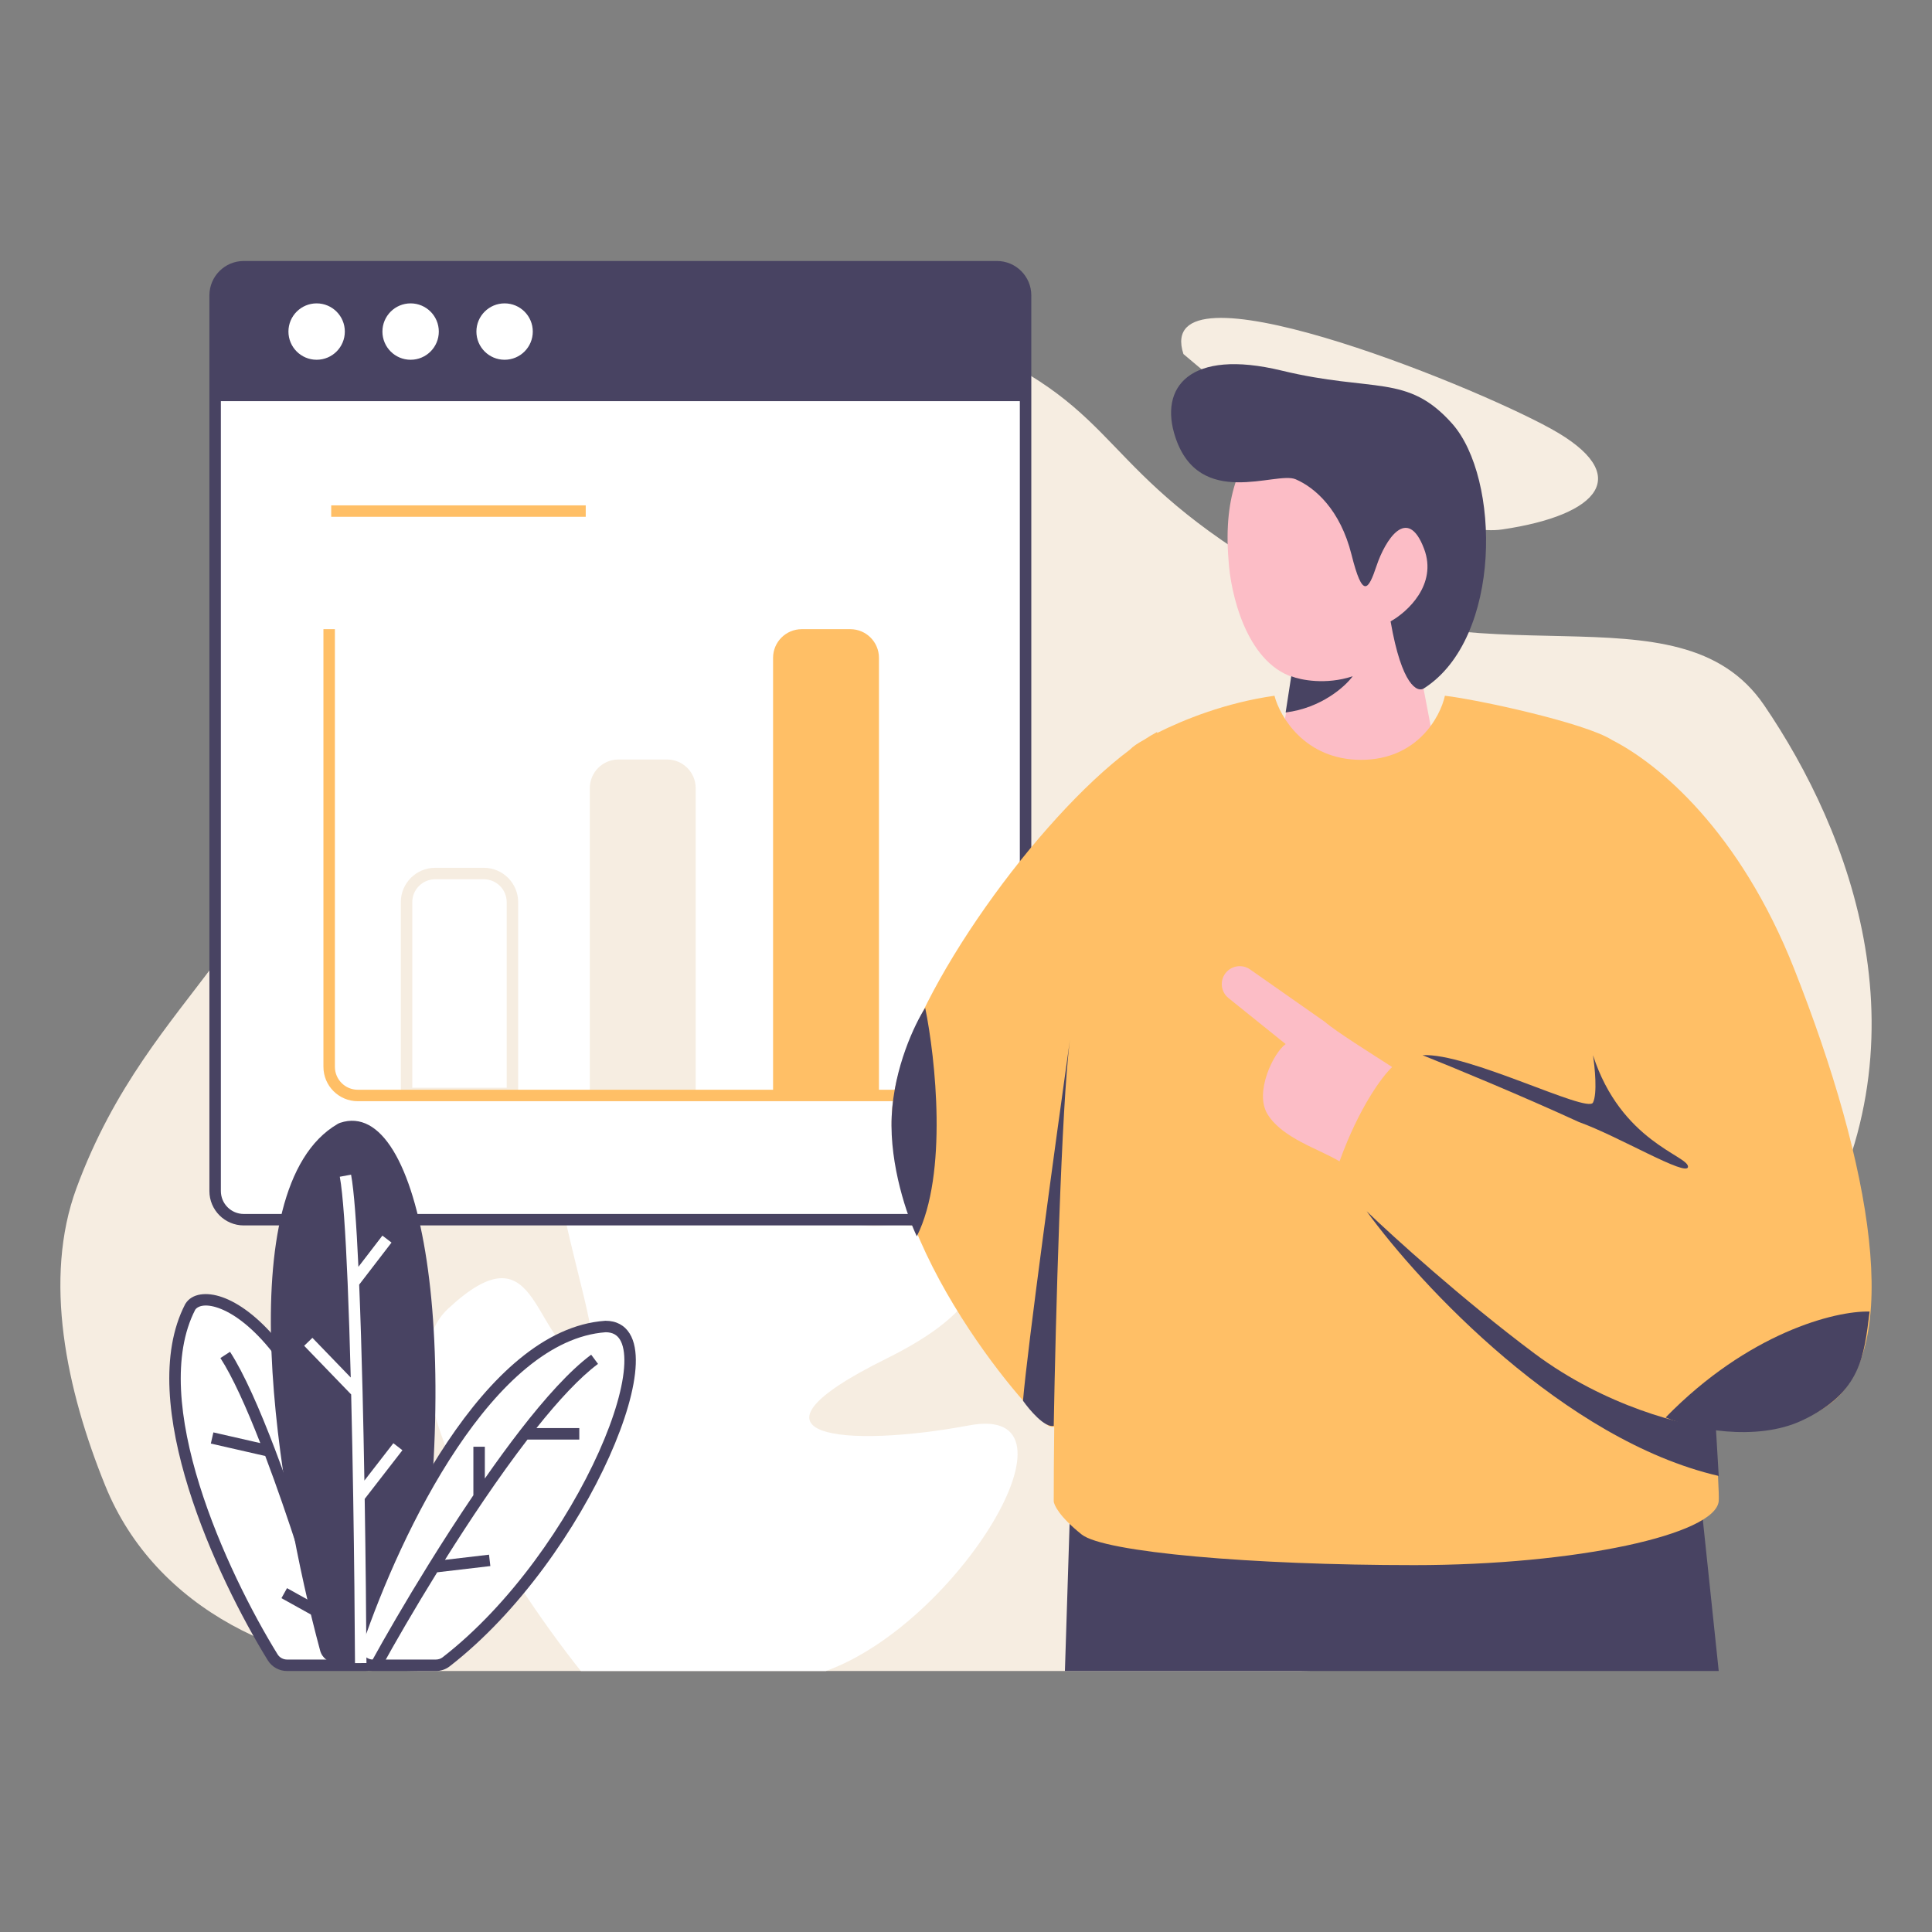
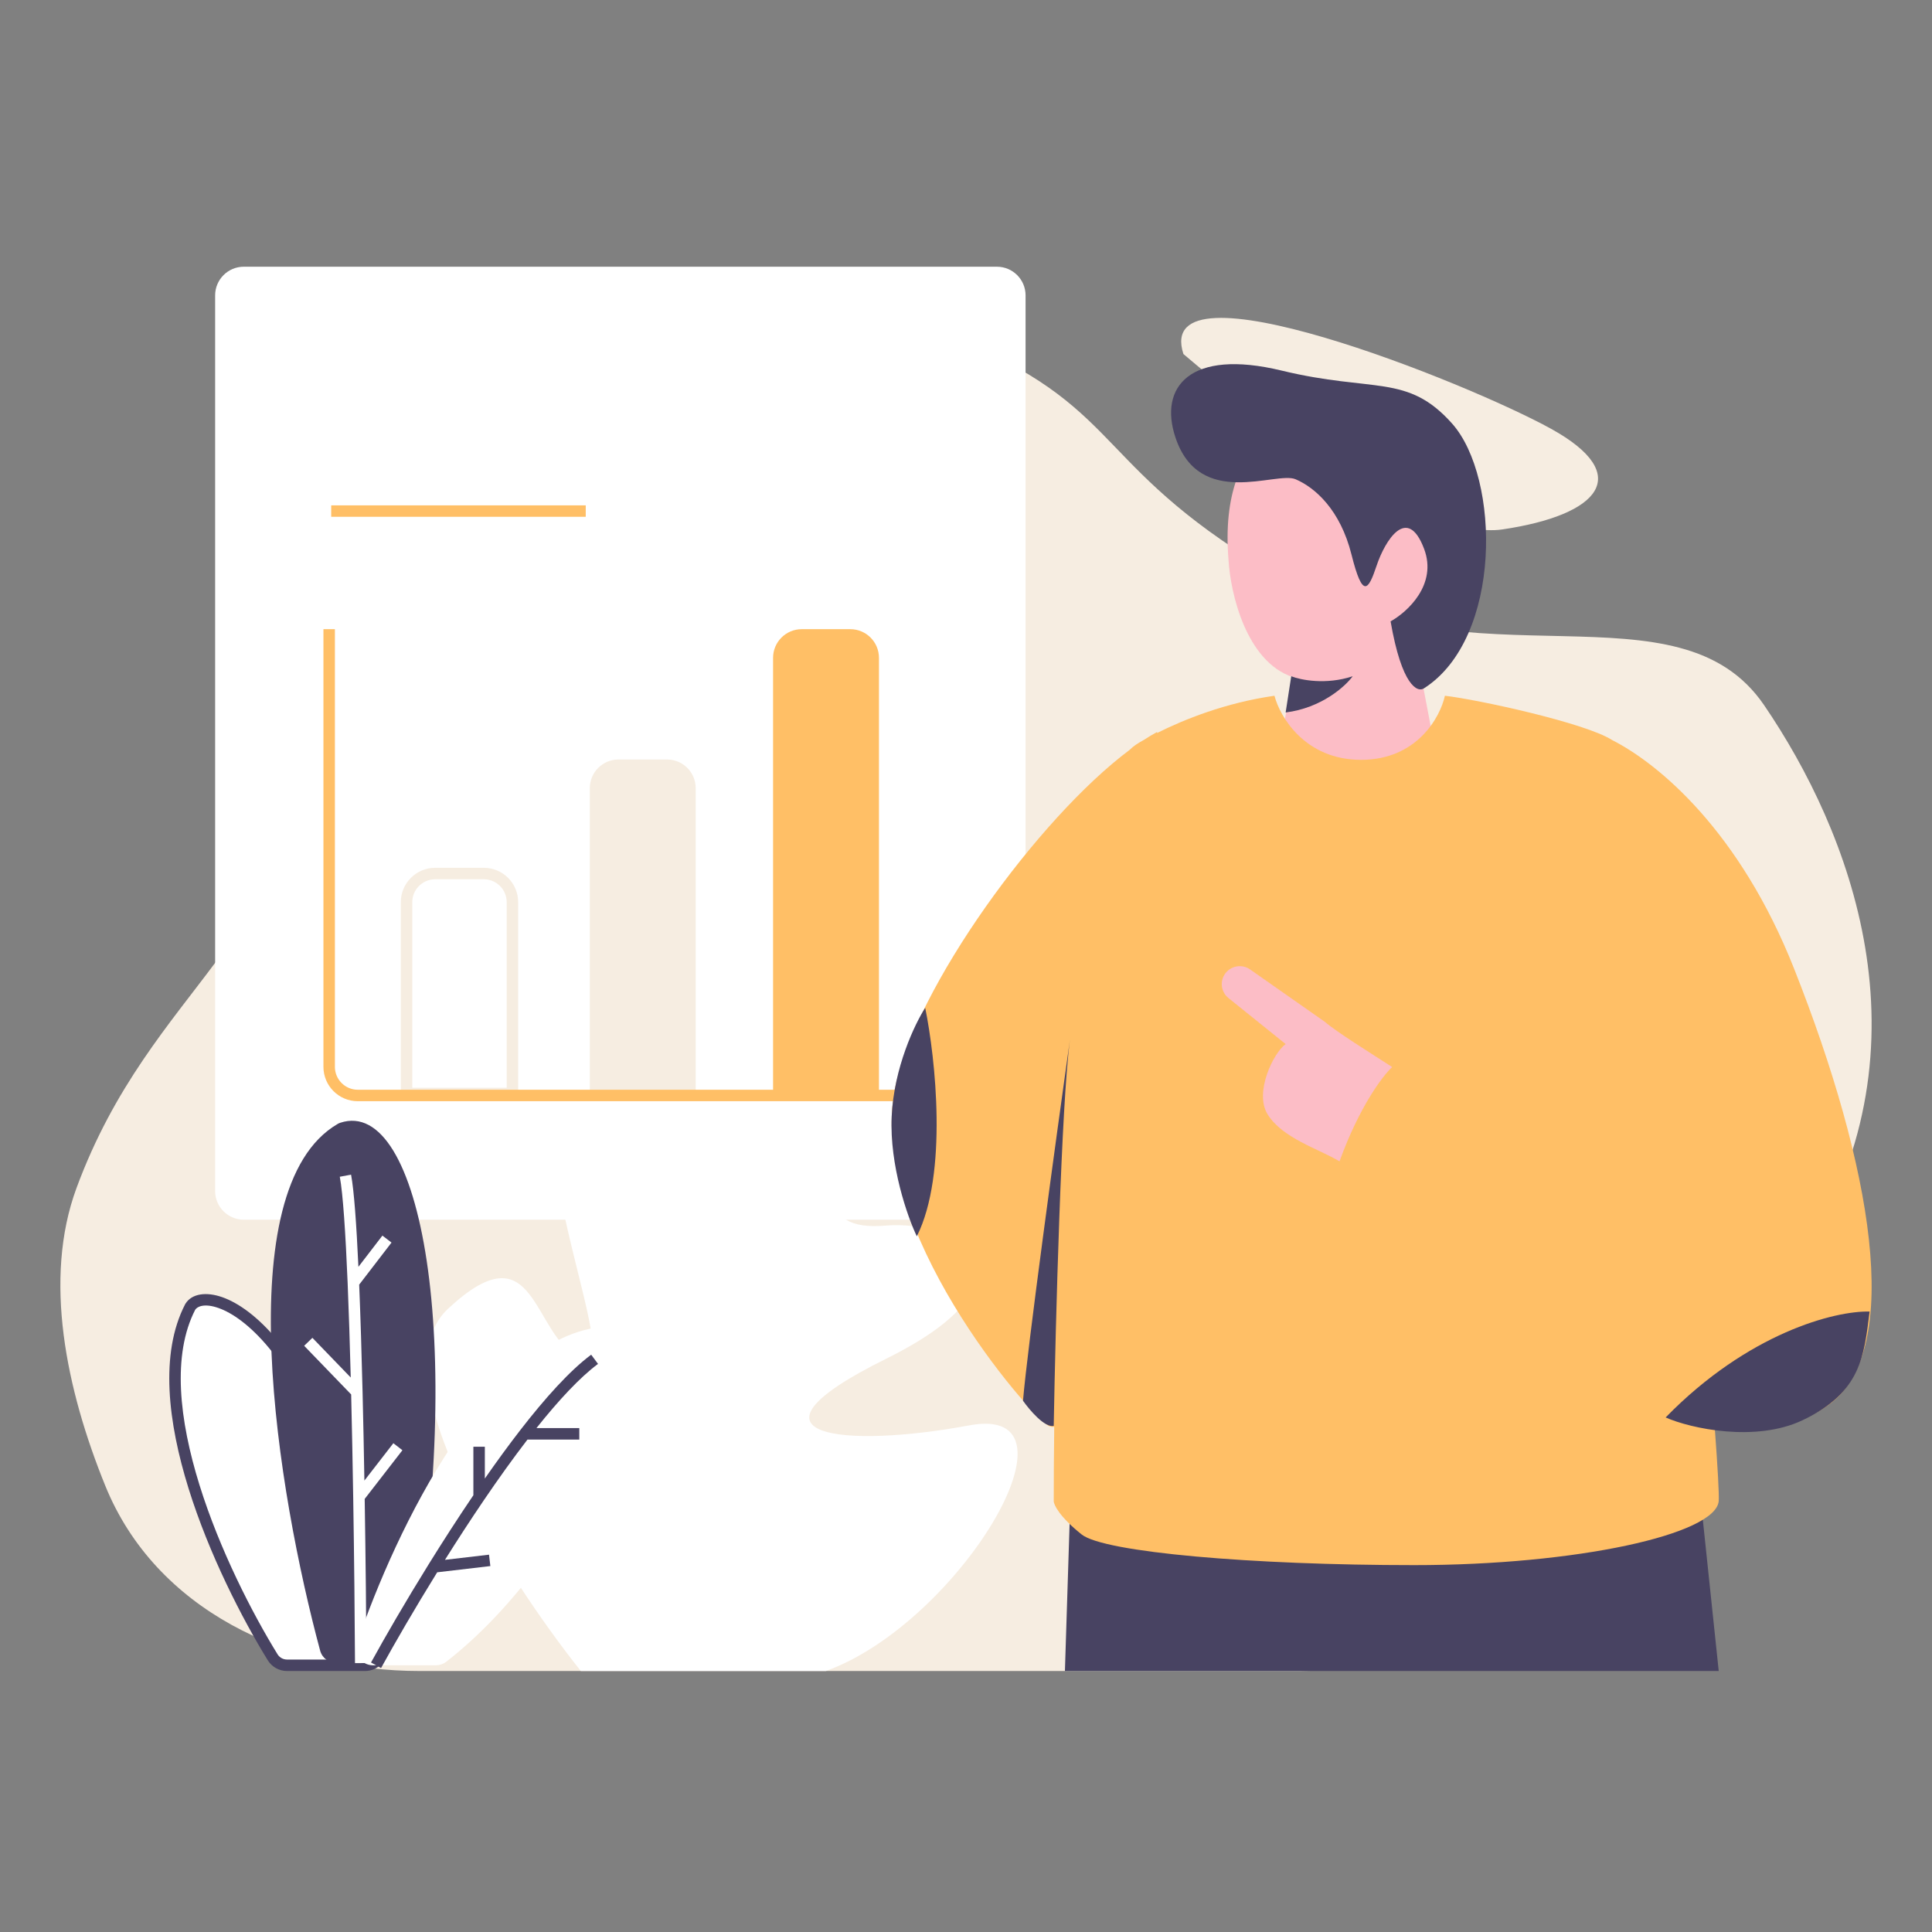
<svg xmlns="http://www.w3.org/2000/svg" fill="none" viewBox="0 0 3000 3000" id="BusinessAnalytics">
  <rect x="0" y="0" width="3000" height="3000" fill="#808080" stroke="none" />
  <path fill="#f6ede1" d="M2332.68 822.111C2211.36 839.971 1952.09 647.974 1837.61 549.742 1788.55 397.93 2279.15 594.393 2408.5 665.834 2537.84 737.275 2484.32 799.786 2332.68 822.111ZM118.743 1844.9C66.724 1986 102.849 2157.78 163.553 2307.24 241.576 2499.34 445.141 2594.74 652.279 2594.74H2018.2C2339.78 2594.74 2638.28 2215.39 2806.05 1940.72 3001.98 1619.95 2872.75 1290.86 2739.36 1095.07 2605.96 899.276 2289.15 1070.07 1993.18 899.276 1697.21 728.48 1751.4 640.999 1501.29 532.69 1174.49 391.173 464.735 384.535 464.735 1140.89 464.735 1458.17 235.463 1528.31 118.743 1844.9Z" class="colore7e8ff svgShape" />
  <path fill="#ffffff" d="M901.912 2594.74H1282.39C1488.75 2520.4 1695.11 2177.8 1504.87 2213.35C1314.64 2248.9 1127.62 2232.74 1375.9 2109.92C1624.18 1987.11 1488.75 1893.37 1375.9 1903.07C1263.04 1912.77 1282.39 1835.2 1327.53 1686.52C1372.67 1537.84 1327.53 1402.1 1201.78 1402.1C1076.03 1402.1 1175.99 1770.55 1076.03 1796.41C976.074 1822.27 1024.44 1650.97 901.912 1686.52C779.385 1722.07 979.298 2145.48 901.912 2109.92C824.526 2074.37 834.2 1903.07 695.551 2032.35C584.631 2135.78 786.909 2450.37 901.912 2594.74Z" class="colorffffff svgShape" />
  <path fill="#ffffff" d="M334.059 458.663C334.059 434.085 353.983 414.161 378.56 414.161H1548C1572.58 414.161 1592.5 434.085 1592.5 458.663V1849.44C1592.5 1874.02 1572.58 1893.94 1548 1893.94H378.56C353.983 1893.94 334.059 1874.02 334.059 1849.44V458.663Z" class="colorffffff svgShape" />
-   <path fill="#484362" fill-rule="evenodd" d="M325.158 458.663C325.158 429.17 349.067 405.261 378.56 405.261H1548C1577.49 405.261 1601.4 429.17 1601.4 458.663V1849.44C1601.4 1878.93 1577.49 1902.84 1548 1902.84H378.56C349.067 1902.84 325.158 1878.93 325.158 1849.44V458.663ZM378.56 423.062C358.898 423.062 342.959 439.001 342.959 458.663V1849.44C342.959 1869.1 358.898 1885.04 378.56 1885.04H1548C1567.66 1885.04 1583.6 1869.1 1583.6 1849.44V458.663C1583.6 439.001 1567.66 423.062 1548 423.062H378.56Z" clip-rule="evenodd" class="color032068 svgShape" />
-   <path fill="#484362" d="M334.059 458.663C334.059 434.085 353.983 414.161 378.56 414.161H1548C1572.58 414.161 1592.5 434.085 1592.5 458.663V622.848H334.059V458.663Z" class="color032068 svgShape" />
  <path fill="#f6ede1" fill-rule="evenodd" d="M622.378 1400.91C622.378 1371.42 646.287 1347.51 675.78 1347.51H751.197C780.69 1347.51 804.599 1371.42 804.599 1400.91V1706.8H622.378V1400.91ZM675.78 1365.31C656.118 1365.31 640.179 1381.25 640.179 1400.91V1689H786.798V1400.91C786.798 1381.25 770.859 1365.31 751.197 1365.31H675.78Z" clip-rule="evenodd" class="colore7e8ff svgShape" />
  <path fill="#f6ede1" d="M915.852 1223.85C915.852 1199.27 935.776 1179.35 960.354 1179.35H1035.77C1060.35 1179.35 1080.27 1199.27 1080.27 1223.85V1697.9H915.852V1223.85Z" class="colore7e8ff svgShape" />
  <path fill="#ffbf66" d="M1200.42 1021.48C1200.42 996.907 1220.35 976.983 1244.93 976.983H1320.34C1344.92 976.983 1364.84 996.907 1364.84 1021.48V1697.9H1200.42V1021.48Z" class="colorf4ad5e svgShape" />
  <path fill="#ffbf66" fill-rule="evenodd" d="M502.226 1656.56V976.983H520.026V1656.56C520.026 1676.22 535.965 1692.16 555.627 1692.16H1412.27V1709.96H555.627C526.134 1709.96 502.226 1686.05 502.226 1656.56ZM909.528 802.492H514.288V784.691H909.528V802.492Z" clip-rule="evenodd" class="colorf4ad5e svgShape" />
  <path fill="#ffffff" d="M535.449 514.856C535.449 539.035 515.847 558.637 491.668 558.637 467.489 558.637 447.888 539.035 447.888 514.856 447.888 490.677 467.489 471.076 491.668 471.076 515.847 471.076 535.449 490.677 535.449 514.856ZM681.383 514.856C681.383 539.035 661.782 558.637 637.603 558.637 613.423 558.637 593.822 539.035 593.822 514.856 593.822 490.677 613.423 471.076 637.603 471.076 661.782 471.076 681.383 490.677 681.383 514.856ZM827.317 514.856C827.317 539.035 807.716 558.637 783.536 558.637 759.357 558.637 739.756 539.035 739.756 514.856 739.756 490.677 759.357 471.076 783.536 471.076 807.716 471.076 827.317 490.677 827.317 514.856Z" class="colorffffff svgShape" />
  <path fill="#484362" d="M2668.83 2594.74L2640.85 2328.56L1662.26 2322.15L1653.59 2594.74H2668.83Z" class="color032068 svgShape" />
  <path fill="#fcbdc6" d="M2207.03 1051.39L2224.38 1142.25L2207.03 1237.44C2162.2 1243.21 2070.8 1254.75 2063.85 1254.75C2056.91 1254.75 2006.01 1211.48 1981.42 1189.84L2007.45 1051.39C1934.56 1027.16 1910.56 920.139 1907.66 869.66C1890.31 661.973 2029.15 636.012 2055.18 636.012C2081.21 636.012 2246.08 636.012 2267.77 809.084C2285.12 947.542 2234.51 1028.31 2207.03 1051.39Z" class="colorefcb96 svgShape" />
  <path fill="#484362" d="M2159.3 964.849C2176.66 1065.23 2201.24 1075.9 2211.37 1068.69C2332.85 990.81 2329.92 741.976 2254.75 657.646C2185.34 579.763 2133.27 610.051 1990.1 575.437C1846.92 540.822 1799.2 601.397 1825.23 679.28C1862.7 791.394 1981.42 731.202 2011.79 744.182C2042.16 757.163 2081.21 791.777 2098.56 861.006C2115.92 930.235 2124.6 917.254 2137.61 878.313C2150.63 839.372 2185.34 783.123 2211.37 852.352C2232.19 907.735 2185.34 950.426 2159.3 964.849Z" class="color032068 svgShape" />
  <path fill="#ffbf66" fill-rule="evenodd" d="M1679.61 2382.72C1714.32 2410.42 1944.27 2430.32 2195.91 2430.32C2447.55 2430.32 2664.48 2382.72 2668.82 2330.8C2669.6 2321.5 2667.31 2279.3 2662.59 2215.98C2732.97 2224.43 2797.1 2214.09 2842.37 2179.37C2955.17 2092.83 2907.45 1811.59 2785.96 1504.39C2701.66 1291.18 2576.42 1186.31 2503.17 1149.08C2461.69 1122.44 2293.93 1086.09 2243.64 1080.36C2236.4 1113.53 2200.25 1179.87 2113.48 1179.87C2026.7 1179.87 1987.66 1113.53 1978.98 1080.36C1902.64 1091.23 1838.48 1117.3 1796.71 1138.19L1796.76 1136.61C1790.01 1140.28 1783.07 1144.45 1775.97 1149.08C1775.66 1149.25 1775.36 1149.42 1775.06 1149.58C1767.08 1154.01 1760.18 1158.25 1753.89 1164.57C1611.8 1270.84 1421.02 1533.8 1389.61 1690.44C1346.22 1906.78 1597.86 2196.67 1628.23 2213.98C1630.65 2215.36 1633.61 2215.84 1637.01 2215.53C1636.46 2259.36 1636.23 2298.49 1636.23 2330.8C1636.23 2336.57 1644.9 2355.03 1679.61 2382.72Z" clip-rule="evenodd" class="colorf4ad5e svgShape" />
  <path fill="#484362" d="M2100.47 1050.07C2058.81 1063.91 2019.48 1055.84 2005.02 1050.07L1996.34 1106.32C2051.87 1099.39 2088.9 1065.93 2100.47 1050.07Z" class="color032068 svgShape" />
  <path fill="#fcbdc6" d="M1941.13 1505.33L2057.08 1586.59C2075.49 1602.47 2127.71 1634.87 2161.77 1656.89C2147.37 1670.15 2110.87 1718.01 2080 1803.37C2047.42 1783.72 1991.86 1767.82 1968.45 1730.54C1947.2 1696.69 1977.24 1635.02 1996.34 1621.21L1907.55 1549.77C1895.7 1540.23 1893.7 1522.98 1903.05 1511C1912.2 1499.29 1928.95 1496.79 1941.13 1505.33Z" class="colorefcb96 svgShape" />
  <path fill="#484362" d="M1423.64 1919.76C1472.23 1822.84 1452.56 1642.84 1436.65 1564.96 1420.75 1589.48 1388.06 1657.55 1384.59 1733.7 1381.12 1809.86 1409.18 1889.47 1423.64 1919.76ZM2586.39 2201C2714.82 2069.46 2849.6 2035.14 2903.11 2036.58 2894.43 2105.81 2890.1 2162.06 2798.98 2205.33 2726.1 2239.94 2625.44 2218.31 2586.39 2201ZM1661.49 1613.76C1648.03 1714.73 1639.07 2054.06 1636.23 2213.98 1622.35 2217.44 1598.63 2189.46 1588.51 2175.04 1595.37 2092.94 1639.51 1770.28 1661.49 1613.76 1661.74 1611.83 1662 1609.98 1662.26 1608.23 1662.01 1610.05 1661.75 1611.89 1661.49 1613.76Z" class="color032068 svgShape" />
-   <path fill="#484362" d="M2668.83 2291.86C2429.33 2236.48 2204.59 1994.76 2122.16 1880.82 2162.65 1919.76 2271.41 2018.41 2382.48 2101.48 2493.55 2184.56 2616.76 2213.98 2664.49 2218.31L2668.83 2291.86ZM2473.59 1712.07C2480.53 1698.22 2476.48 1657.26 2473.59 1638.51 2516.97 1772.65 2621.1 1794.28 2621.1 1811.59 2621.1 1828.89 2512.64 1763.99 2451.89 1742.36 2361.65 1700.82 2252.32 1655.82 2208.93 1638.51 2278.35 1634.19 2464.91 1729.38 2473.59 1712.07Z" class="color032068 svgShape" />
  <path fill="#ffffff" d="M295.428 2029.25C219.244 2176.37 344.505 2445.49 423.416 2573.46C428.198 2581.22 436.695 2585.84 445.807 2585.84H566.747C582.976 2585.84 595.424 2571.19 592.932 2555.15C515.009 2053.65 322.045 1986 295.428 2029.25Z" class="colorffffff svgShape" />
  <path fill="#484362" fill-rule="evenodd" d="M303.156 2033.69C267.017 2103.87 278.251 2204.7 309.759 2305.89C341.138 2406.67 391.815 2505.26 430.991 2568.79C434.11 2573.85 439.699 2576.94 445.807 2576.94H566.747C577.467 2576.94 585.798 2567.21 584.137 2556.52C545.311 2306.64 477.99 2166.09 418.079 2093.59C388.093 2057.3 360.297 2038.45 339.235 2031.05C317.634 2023.47 306.542 2028.56 303.156 2033.69ZM431.801 2082.25C494.507 2158.13 562.63 2302.16 601.726 2553.78C605.049 2575.17 588.485 2594.74 566.747 2594.74H445.807C433.69 2594.74 422.286 2588.59 415.839 2578.13C376.105 2513.7 324.696 2413.74 292.763 2311.18C261.009 2209.2 247.691 2102.08 287.524 2025.16L287.676 2024.87L287.848 2024.59C297.954 2008.17 320.958 2005.77 345.133 2014.26C370.172 2023.05 400.478 2044.34 431.801 2082.25Z" clip-rule="evenodd" class="color032068 svgShape" />
  <path fill="#484362" d="M524.367 1745.22C352.321 1845.33 431.428 2319.52 497.106 2563.03C500.222 2574.58 510.718 2582.44 522.683 2582.44H612.649C625.498 2582.44 636.556 2573.21 638.815 2560.56C723.83 2084.55 654.009 1701.56 528.274 1743.45C526.94 1743.89 525.583 1744.52 524.367 1745.22Z" class="color032068 svgShape" />
  <path fill="#ffffff" d="M940.253 2059.8C759.742 2072.51 614.744 2373.89 554.304 2551.5C548.52 2568.49 561.339 2585.84 579.293 2585.84H676.816C682.593 2585.84 688.195 2584.01 692.761 2580.47C906.13 2415.1 1051.03 2059.8 940.253 2059.8Z" class="colorffffff svgShape" />
-   <path fill="#484362" fill-rule="evenodd" d="M940.555 2068.7C897.97 2071.78 856.875 2091.89 817.946 2123.89 778.923 2155.96 742.544 2199.62 709.648 2248.76 643.85 2347.04 592.794 2466.02 562.73 2554.36 558.977 2565.39 567.23 2576.94 579.293 2576.94H676.816C680.708 2576.94 684.372 2575.71 687.309 2573.43 792.572 2491.85 881.334 2362.99 929.94 2254.48 954.284 2200.14 968.151 2151.78 969.429 2117.57 970.07 2100.38 967.483 2087.94 962.611 2080.08 958.188 2072.94 951.413 2068.77 940.555 2068.7ZM946.185 2261.76C896.693 2372.24 806.319 2503.72 698.214 2587.5 692.018 2592.3 684.479 2594.74 676.816 2594.74H579.293C555.448 2594.74 538.063 2571.59 545.878 2548.63 576.254 2459.37 627.917 2338.85 694.856 2238.86 728.328 2188.86 765.821 2143.69 806.643 2110.14 847.46 2076.58 892.072 2054.27 939.627 2050.92L939.94 2050.9H940.253C956.913 2050.9 969.758 2057.82 977.74 2070.7 985.314 2082.92 987.915 2099.52 987.217 2118.23 985.814 2155.8 970.891 2206.61 946.185 2261.76ZM357.201 2099.08C378.865 2132.56 403.133 2187.83 426.839 2250.08 442.237 2290.51 457.5 2334.16 471.764 2377.18L493.978 2308.21 510.922 2313.67 481.194 2405.96C503.265 2474.13 522.309 2538.55 534.782 2583.46L517.631 2588.22C511.843 2567.38 504.626 2542.3 496.341 2514.57L437.039 2481.62 445.684 2466.06 488.96 2490.11C481.106 2464.32 472.494 2436.82 463.375 2408.71 447.315 2359.22 429.7 2307.92 411.892 2260.86L327.384 2241.56 331.347 2224.21 404.204 2240.85C382.535 2185.3 361.071 2137.83 342.256 2108.75L357.201 2099.08Z" clip-rule="evenodd" class="color032068 svgShape" />
  <path fill="#ffffff" fill-rule="evenodd" d="M556.54 1967.13C553.474 1900.58 549.733 1848.5 545.137 1823.98L527.641 1827.26C532.499 1853.17 536.552 1913.72 539.823 1992.29C541.673 2036.74 543.266 2086.7 544.627 2139L485.095 2077.37L472.293 2089.74L545.287 2165.3C546.557 2217.71 547.604 2271.87 548.45 2324.66C550.006 2421.65 550.887 2514.02 551.246 2582.49L569.046 2582.4C568.691 2514.6 567.824 2423.42 566.298 2327.5L624.876 2251.91L610.805 2241.01L565.829 2299.04C565.042 2253.15 564.104 2206.6 562.998 2161.39C561.547 2102.06 559.807 2045.01 557.742 1994.78L607.929 1929.47L593.814 1918.62L556.54 1967.13Z" clip-rule="evenodd" class="colorffffff svgShape" />
  <path fill="#484362" fill-rule="evenodd" d="M832.983 2217.54C867.531 2174.16 900.44 2138.78 928.594 2117.85L917.973 2103.56C884.729 2128.28 846.472 2170.84 807.644 2220.99C789.453 2244.49 771.044 2269.77 752.86 2295.87V2246.46H735.059V2321.78C711.053 2357.18 687.685 2393.5 666.004 2428.42C629.697 2486.91 598.087 2541.55 576.102 2581.55L591.702 2590.13C613.077 2551.23 643.674 2498.3 678.867 2441.46L761.417 2431.78L759.344 2414.1L690.925 2422.12C710.147 2391.51 730.51 2360.14 751.321 2329.52C773.69 2296.6 796.554 2264.59 819.055 2235.34H899.527V2217.54H832.983Z" clip-rule="evenodd" class="color032068 svgShape" />
</svg>